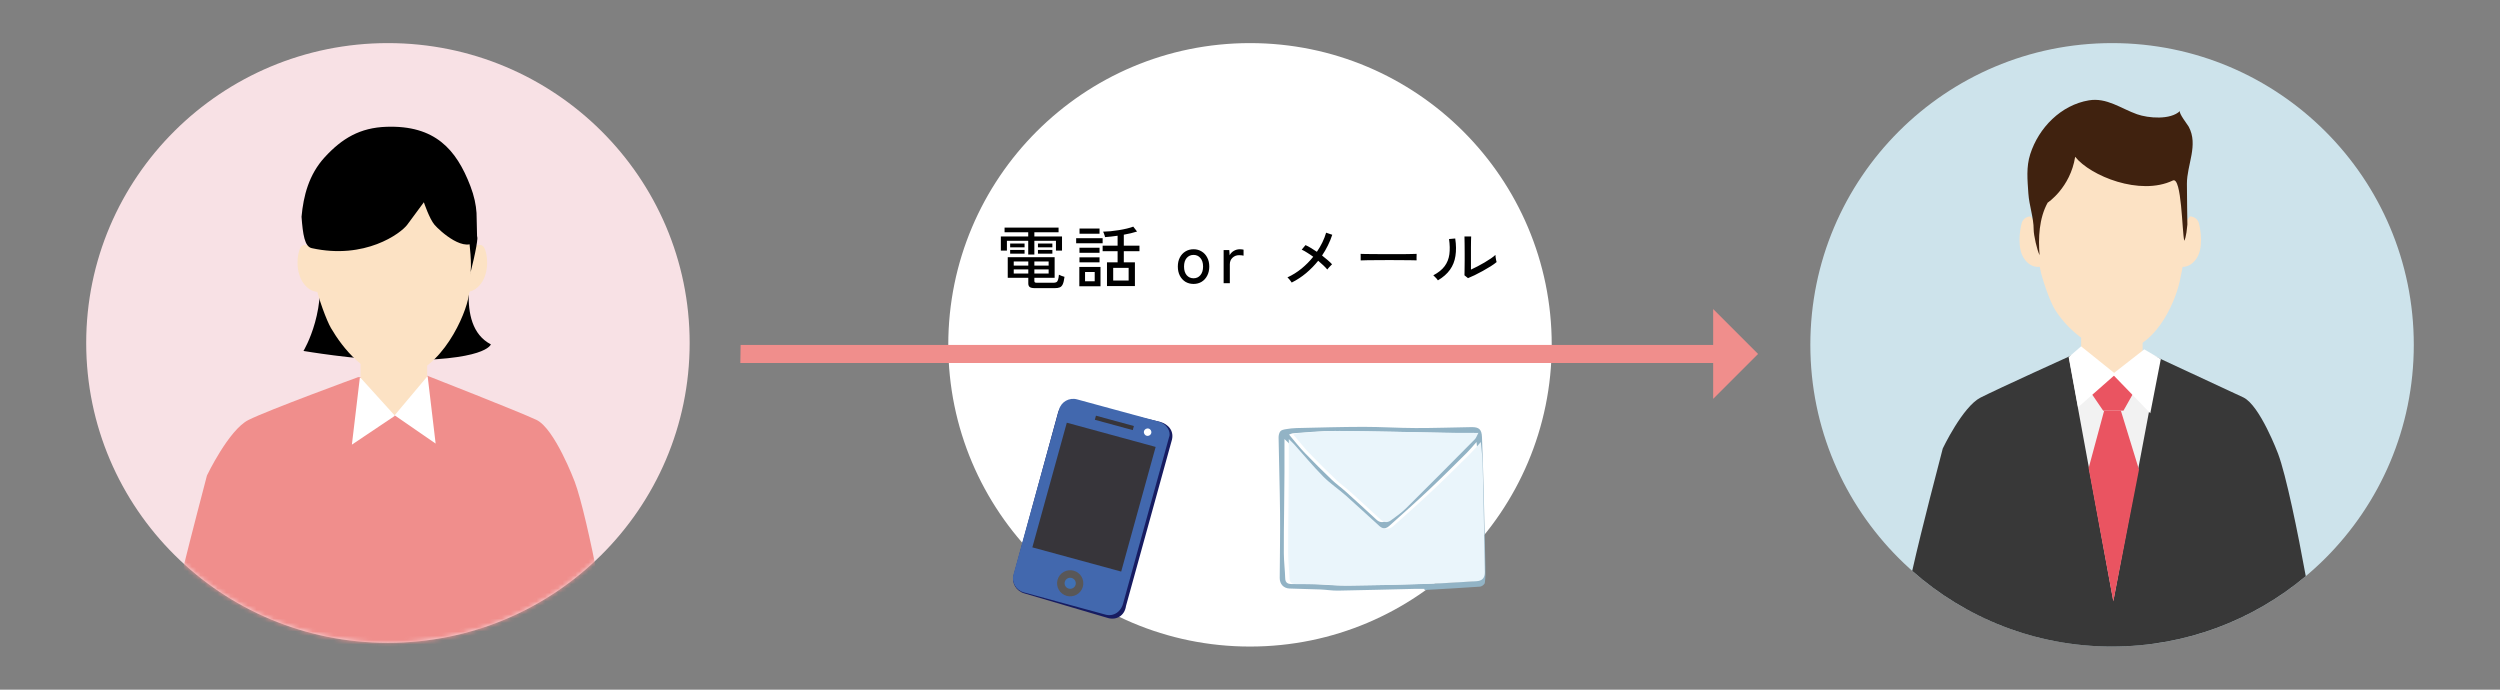
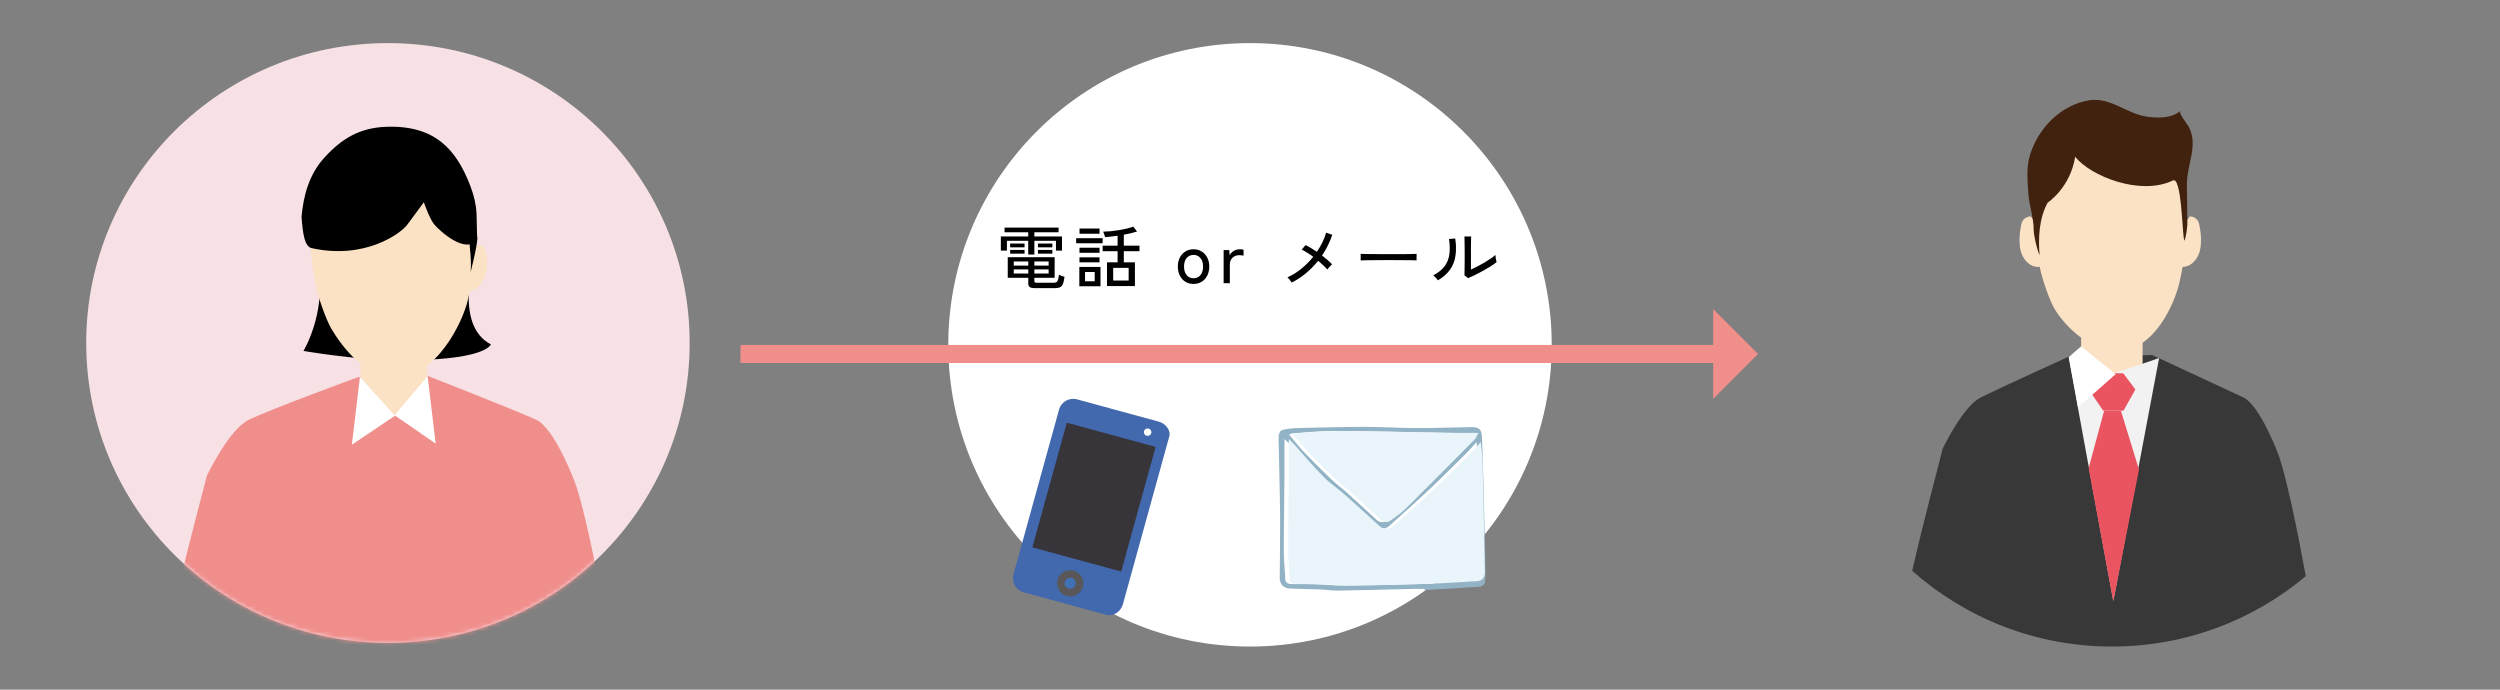
<svg xmlns="http://www.w3.org/2000/svg" width="580" height="160" viewBox="0 0 580 160" fill="none">
  <rect x="0" y="0" width="580" height="160" fill="#808080" stroke="none" />
  <g clip-path="url(#clip0_619_9152)">
    <path d="M20 79.572C20 117.995 51.34 149.14 90.002 149.14C128.665 149.14 160 117.99 160 79.572C160 41.155 128.655 10 90.002 10C51.349 10 20 41.15 20 79.572Z" fill="#F8E1E5" />
    <mask id="mask0_619_9152" style="mask-type:luminance" maskUnits="userSpaceOnUse" x="20" y="10" width="140" height="140">
      <path d="M20 79.572C20 117.995 51.34 149.14 90.002 149.14C128.665 149.14 160 117.99 160 79.572C160 41.155 128.655 10 90.002 10C51.349 10 20 41.15 20 79.572Z" fill="white" />
    </mask>
    <g mask="url(#mask0_619_9152)">
      <path d="M110.619 55.378C108.672 56.523 106.483 57.318 104.163 57.683C93.978 59.296 83.613 59.021 73.327 58.935C76.572 71.309 70.406 81.421 70.406 81.421C70.406 81.421 82.349 83.448 91.062 83.568C112.89 83.862 113.878 79.891 113.878 79.891C105.233 75.376 109.936 60.157 110.619 55.378Z" fill="black" />
      <path d="M133.289 111.647C133.289 111.647 128.674 99.393 124.441 97.405C120.208 95.418 99.145 87.178 99.145 87.178L83.095 87.495C83.095 87.495 62.158 95.153 57.616 97.449C53.073 99.745 48.012 110.314 48.012 110.314C46.22 117.312 38.035 147.663 37.643 155.48C37.328 161.842 38.325 168.263 41.813 175.271C42.941 177.547 50.661 179.41 56.526 177.836C53.334 192.882 50.225 215.744 50.225 215.744L83.512 207.326L91.145 200.915L100.061 207.326L130.446 215.744L129.216 180.397L129.599 175.714C129.599 175.714 143.436 164.336 142.554 156.173C141.939 150.479 136.466 120.06 133.294 111.642L133.289 111.647Z" fill="#F08E8C" />
      <path d="M83.633 75.323L83.672 96.313H99.102V75.458L83.633 75.323Z" fill="#FCE2C4" />
      <path d="M108.44 58.155C108.44 58.155 111.341 55.734 112.304 57.404C113.21 58.978 113.549 63.194 111.559 65.827C109.563 68.46 107.268 67.579 107.268 67.579L107.311 59.555L108.44 58.155Z" fill="#FCE2C4" />
-       <path d="M73.607 58.155C73.607 58.155 70.706 55.734 69.742 57.404C68.836 58.978 68.497 63.194 70.488 65.827C72.483 68.46 74.779 67.579 74.779 67.579L74.73 59.555L73.602 58.155H73.607Z" fill="#FCE2C4" />
      <path d="M110.101 58.66C110.101 61.745 109.389 65.817 108.556 69.528C107.37 74.808 101.151 87.572 91.693 87.572C84.883 87.572 79.507 80.766 76.781 76.102C75.773 74.379 73.851 69.191 73.25 66.188C72.068 60.248 71.947 56.21 71.947 51.652C71.947 36.072 79.517 30.557 91.17 30.557C102.822 30.557 110.101 43.08 110.101 58.66Z" fill="#FCE2C4" />
      <path d="M81.637 103.161L83.501 87.49L91.628 96.457L81.637 103.161Z" fill="white" />
      <path d="M101.068 102.911L99.208 87.24L91.551 96.351L101.068 102.911Z" fill="white" />
      <path d="M110.695 55.532C108.095 59.18 101.973 53.515 100.796 52.134C99.619 50.752 98.336 46.921 98.336 46.921C98.336 46.921 95.982 50.112 94.486 52.134C92.984 54.155 84.659 60.297 72.314 57.568C70.677 57.206 70.265 54.42 69.955 50.295C70.396 45.453 71.645 40.501 75.341 36.472C79.356 32.097 83.53 29.623 89.642 29.416C100.937 29.031 105.862 34.667 109.121 43.143C110.022 45.487 110.434 47.552 110.555 49.405L110.695 55.536V55.532Z" fill="black" />
      <path d="M108.808 55.459C108.808 55.459 109.665 62.159 109.021 63.757C109.021 63.757 110.837 56.846 110.73 55.142C110.624 53.438 108.803 55.459 108.803 55.459H108.808Z" fill="black" />
    </g>
  </g>
  <g clip-path="url(#clip1_619_9152)">
    <path d="M220 80C220 118.658 251.339 150 290 150C328.661 150 360 118.658 360 80C360 41.342 328.656 10 290 10C251.344 10 220 41.337 220 80Z" fill="white" />
  </g>
  <g clip-path="url(#clip2_619_9152)">
-     <path d="M420 80C420 118.656 451.341 150 490.005 150C528.669 150 560 118.656 560 80C560 41.344 528.659 10 490.005 10C451.351 10 420 41.339 420 80Z" fill="#CDE3EB" />
    <path d="M490.004 150C507.109 150 522.777 143.861 534.938 133.67C533.082 123.425 530.373 110.213 528.517 105.269C528.517 105.269 524.307 94.02 520.444 92.193C516.58 90.371 499.3 82.362 499.3 82.362L495.894 82.445L483.86 82.621L480.767 82.367C480.767 82.367 463.632 90.132 459.481 92.242C455.335 94.351 450.721 104.046 450.721 104.046C449.65 108.255 446.069 121.676 443.633 132.442C455.978 143.369 472.212 150.004 489.999 150.004L490.004 150Z" fill="#383838" />
    <path d="M471.126 50.195C471.126 50.195 469.441 50.195 469.017 51.813C468.598 53.43 467.891 57.747 469.718 60.173C471.545 62.604 473.655 61.791 473.655 61.791V53.698L471.126 50.195Z" fill="#FCE2C4" />
    <path d="M482.809 71.148L482.843 90.396H497.083V71.27L482.809 71.148Z" fill="#FCE2C4" />
    <path d="M508.04 50.195C508.04 50.195 509.726 50.195 510.15 51.813C510.574 53.43 511.275 57.747 509.448 60.173C507.616 62.604 505.512 61.791 505.512 61.791V53.698L508.045 50.195H508.04Z" fill="#FCE2C4" />
    <path d="M507.085 55.349C507.085 58.199 506.432 61.95 505.672 65.375C504.586 70.252 499.845 81.432 491.168 81.432C484.927 81.432 479.028 75.752 476.533 71.445C475.607 69.852 473.844 65.068 473.298 62.296C472.212 56.816 472.1 53.089 472.1 48.88C472.1 34.509 479.042 29.413 489.731 29.413C500.42 29.413 507.09 40.968 507.09 55.345L507.085 55.349Z" fill="#FCE2C4" />
    <path d="M500.913 83.069L490.292 139.438L479.92 82.825L490.565 86.596L500.913 83.069Z" fill="#F2F2F2" />
    <path d="M492.042 95.268H488.164L484.559 108.616L490.288 139.536L496.246 108.962L492.042 95.268Z" fill="#EA5461" />
    <path d="M492.583 86.591L495.413 90.357L492.646 95.268H487.93L484.973 90.927L488.164 86.591H492.583Z" fill="#EA5461" />
    <path d="M505.765 25.745C503.568 27.869 498.403 27.43 495.787 26.505C492.089 25.199 488.772 22.588 484.625 23.28C478.16 24.361 472.991 29.618 471.018 35.756C470.054 38.752 470.37 41.733 470.58 44.895C470.77 47.691 471.812 50.488 471.812 53.274C471.812 54.555 472.587 58.019 473.191 59.203C472.845 55.291 473.05 50.643 475.057 47.019C475.057 47.019 480.299 43.57 481.439 36.379C484.971 40.817 496.494 45.519 504.103 41.875C506.169 40.886 506.228 53.854 506.749 55.846C506.798 55.89 507.226 54.989 507.475 52.085C507.475 52.081 507.368 45.65 507.363 42.649C507.353 38.201 510.072 33.656 507.782 29.398C507.538 28.941 505.346 26.154 505.765 25.75V25.745Z" fill="#40220F" />
    <path d="M490.838 86.805L482.814 80.351L479.969 82.816L482.117 94.483L490.838 86.805Z" fill="white" />
-     <path d="M490.088 86.806L497.469 81.048L501.308 83.313L498.867 95.877L490.088 86.806Z" fill="white" />
  </g>
  <path d="M240.084 66.849C239.53 66.849 239.135 66.764 238.9 66.593C238.676 66.423 238.564 66.14 238.564 65.745V64.449H233.796V59.665H244.676V64.449H239.972V65.185C239.972 65.324 240.01 65.431 240.084 65.505C240.17 65.569 240.33 65.601 240.564 65.601H244.372C244.66 65.601 244.89 65.559 245.06 65.473C245.242 65.377 245.375 65.196 245.46 64.929C245.556 64.652 245.626 64.252 245.668 63.729C245.818 63.815 246.02 63.905 246.276 64.001C246.543 64.097 246.772 64.172 246.964 64.225C246.868 64.993 246.735 65.564 246.564 65.937C246.394 66.311 246.159 66.556 245.86 66.673C245.572 66.791 245.194 66.849 244.724 66.849H240.084ZM238.548 59.057V55.873H233.604V58.145H232.196V54.865H238.548V53.889H233.06V52.801H245.588V53.889H239.972V54.865H246.388V58.145H244.98V55.873H239.972V59.057H238.548ZM235.188 63.457H238.564V62.497H235.188V63.457ZM235.188 61.617H238.564V60.657H235.188V61.617ZM239.972 63.457H243.284V62.497H239.972V63.457ZM239.972 61.617H243.284V60.657H239.972V61.617ZM234.356 57.377V56.497H237.7V57.377H234.356ZM240.804 57.377V56.497H244.148V57.377H240.804ZM234.356 58.849V57.985H237.7V58.849H234.356ZM240.804 58.849V57.985H244.148V58.849H240.804ZM256.82 66.369V60.865H259.284V58.273H255.812V56.993H259.284V54.689C258.207 54.849 257.236 54.956 256.372 55.009C256.362 54.924 256.33 54.801 256.276 54.641C256.223 54.471 256.164 54.305 256.1 54.145C256.036 53.975 255.978 53.841 255.924 53.745C256.436 53.735 257.007 53.703 257.636 53.649C258.276 53.585 258.922 53.5 259.572 53.393C260.234 53.287 260.852 53.164 261.428 53.025C262.015 52.887 262.511 52.737 262.916 52.577L263.796 53.713C263.37 53.852 262.89 53.985 262.356 54.113C261.834 54.231 261.29 54.343 260.724 54.449V56.993H264.356V58.273H260.724V60.865H263.3V66.369H256.82ZM250.404 66.417V61.921H255.316V66.417H250.404ZM258.26 65.089H261.844V62.145H258.26V65.089ZM249.668 56.433V55.265H255.812V56.433H249.668ZM250.452 54.225V53.025H255.092V54.225H250.452ZM250.436 58.657V57.473H255.092V58.657H250.436ZM250.436 60.865V59.697H255.092V60.865H250.436ZM251.732 65.249H253.972V63.105H251.732V65.249ZM276.905 65.873C276.201 65.873 275.571 65.708 275.017 65.377C274.473 65.036 274.041 64.561 273.721 63.953C273.411 63.345 273.257 62.641 273.257 61.841C273.257 61.041 273.411 60.343 273.721 59.745C274.041 59.137 274.473 58.668 275.017 58.337C275.571 57.996 276.201 57.825 276.905 57.825C277.609 57.825 278.233 57.996 278.777 58.337C279.331 58.668 279.763 59.137 280.073 59.745C280.393 60.343 280.553 61.041 280.553 61.841C280.553 62.641 280.393 63.345 280.073 63.953C279.763 64.561 279.331 65.036 278.777 65.377C278.233 65.708 277.609 65.873 276.905 65.873ZM276.905 64.561C277.555 64.561 278.083 64.321 278.489 63.841C278.905 63.351 279.113 62.684 279.113 61.841C279.113 60.999 278.905 60.337 278.489 59.857C278.083 59.377 277.555 59.137 276.905 59.137C276.254 59.137 275.721 59.377 275.305 59.857C274.899 60.337 274.697 60.999 274.697 61.841C274.697 62.684 274.899 63.351 275.305 63.841C275.721 64.321 276.254 64.561 276.905 64.561ZM283.882 65.697V58.017H285.194L285.274 59.217C285.487 58.801 285.807 58.465 286.234 58.209C286.671 57.953 287.141 57.825 287.642 57.825C287.813 57.825 287.973 57.836 288.122 57.857C288.271 57.879 288.399 57.9 288.506 57.921V59.313C288.389 59.281 288.239 59.255 288.058 59.233C287.877 59.212 287.679 59.201 287.466 59.201C286.869 59.201 286.362 59.399 285.946 59.793C285.53 60.177 285.322 60.684 285.322 61.313V65.697H283.882ZM299.677 65.553C299.613 65.447 299.522 65.319 299.405 65.169C299.288 65.009 299.165 64.855 299.037 64.705C298.909 64.545 298.792 64.428 298.685 64.353C299.848 63.82 300.936 63.143 301.949 62.321C302.962 61.489 303.869 60.572 304.669 59.569C304.189 59.217 303.714 58.897 303.245 58.609C302.786 58.311 302.37 58.081 301.997 57.921L302.877 56.865C303.272 57.036 303.693 57.26 304.141 57.537C304.6 57.804 305.058 58.097 305.517 58.417C306.509 56.967 307.224 55.489 307.661 53.985L309.085 54.465C308.818 55.297 308.482 56.119 308.077 56.929C307.682 57.74 307.229 58.524 306.717 59.281C307.176 59.633 307.608 59.985 308.013 60.337C308.418 60.679 308.76 61.004 309.037 61.313C308.941 61.399 308.818 61.521 308.669 61.681C308.52 61.831 308.376 61.985 308.237 62.145C308.109 62.305 308.008 62.433 307.933 62.529C307.688 62.231 307.378 61.905 307.005 61.553C306.642 61.201 306.248 60.849 305.821 60.497C304.989 61.532 304.056 62.487 303.021 63.361C301.986 64.225 300.872 64.956 299.677 65.553ZM315.677 60.417C315.677 60.321 315.677 60.172 315.677 59.969C315.677 59.756 315.677 59.548 315.677 59.345C315.677 59.143 315.672 58.993 315.661 58.897C315.928 58.908 316.328 58.919 316.861 58.929C317.394 58.929 318.013 58.935 318.717 58.945C319.432 58.945 320.184 58.951 320.973 58.961C321.773 58.961 322.568 58.961 323.357 58.961C324.157 58.961 324.909 58.961 325.613 58.961C326.317 58.951 326.936 58.94 327.469 58.929C328.002 58.919 328.397 58.908 328.653 58.897C328.653 58.929 328.653 58.977 328.653 59.041C328.653 59.105 328.653 59.175 328.653 59.249C328.653 59.441 328.648 59.66 328.637 59.905C328.637 60.14 328.642 60.305 328.653 60.401C328.322 60.391 327.832 60.38 327.181 60.369C326.53 60.359 325.784 60.353 324.941 60.353C324.109 60.343 323.24 60.337 322.333 60.337C321.426 60.337 320.541 60.343 319.677 60.353C318.813 60.353 318.029 60.359 317.325 60.369C316.632 60.38 316.082 60.396 315.677 60.417ZM340.573 64.529L339.757 63.873C339.768 63.724 339.773 63.468 339.773 63.105C339.784 62.732 339.789 62.305 339.789 61.825C339.8 61.335 339.805 60.828 339.805 60.305C339.805 59.783 339.805 59.297 339.805 58.849C339.805 58.092 339.8 57.345 339.789 56.609C339.789 55.873 339.778 55.292 339.757 54.865H341.309C341.298 55.068 341.288 55.399 341.277 55.857C341.277 56.305 341.272 56.796 341.261 57.329C341.261 57.852 341.261 58.337 341.261 58.785V62.545C341.709 62.343 342.21 62.097 342.765 61.809C343.32 61.521 343.869 61.217 344.413 60.897C344.957 60.577 345.453 60.263 345.901 59.953C346.349 59.644 346.696 59.372 346.941 59.137C346.941 59.276 346.957 59.463 346.989 59.697C347.021 59.932 347.058 60.156 347.101 60.369C347.154 60.572 347.192 60.716 347.213 60.801C346.861 61.1 346.397 61.431 345.821 61.793C345.256 62.145 344.648 62.503 343.997 62.865C343.357 63.217 342.733 63.543 342.125 63.841C341.517 64.129 341 64.359 340.573 64.529ZM333.597 65.041C333.533 64.935 333.437 64.807 333.309 64.657C333.181 64.508 333.042 64.364 332.893 64.225C332.754 64.076 332.632 63.959 332.525 63.873C333.698 63.255 334.578 62.545 335.165 61.745C335.752 60.945 336.114 60.028 336.253 58.993C336.392 57.948 336.365 56.769 336.173 55.457L337.613 55.329C337.837 56.833 337.853 58.188 337.661 59.393C337.48 60.588 337.058 61.649 336.397 62.577C335.736 63.505 334.802 64.327 333.597 65.041Z" fill="black" />
-   <path d="M397.454 71.697V80.031L171.823 80.031L171.76 84.218L397.454 84.218V92.531L407.871 82.114L397.454 71.697Z" fill="#F08E8C" />
+   <path d="M397.454 71.697V80.031L171.823 80.031L171.76 84.218L397.454 84.218V92.531L407.871 82.114Z" fill="#F08E8C" />
  <g clip-path="url(#clip3_619_9152)">
-     <path d="M269.134 97.868L249.776 93.372C247.893 92.856 245.968 93.905 245.474 95.698L235.154 133.492C234.66 135.286 235.776 137.156 237.659 137.667L257.11 143.399C258.993 143.911 260.918 142.874 261.233 140.578L271.779 102.42C272.589 100.004 271.013 98.384 269.134 97.868Z" fill="#171C61" />
    <path d="M268.848 97.822L249.877 92.653C248.058 92.158 246.193 93.22 245.699 95.022L235.123 133.273C234.629 135.07 235.69 136.927 237.504 137.422L256.475 142.591C258.285 143.086 260.159 142.028 260.662 139.647L271.233 101.396C271.727 100.178 270.662 98.317 268.848 97.822Z" fill="#4268AE" />
    <path d="M260.116 132.605L239.506 126.987L247.5 98.067L268.111 103.685L260.116 132.605Z" fill="#37353A" />
-     <path d="M262.799 99.789L254.004 97.39L254.264 96.439L263.063 98.837L262.799 99.789Z" fill="#37353A" />
    <path d="M267.089 100.491C266.961 100.952 266.484 101.223 266.019 101.096C265.555 100.969 265.283 100.491 265.41 100.035C265.538 99.573 266.011 99.303 266.484 99.43C266.944 99.552 267.216 100.03 267.089 100.491Z" fill="white" />
    <path d="M247.711 137.402C246.557 137.084 245.875 135.9 246.19 134.749C246.51 133.599 247.707 132.926 248.861 133.244C250.015 133.557 250.697 134.745 250.381 135.891C250.062 137.042 248.869 137.715 247.711 137.402Z" fill="#4071B5" stroke="#595757" stroke-width="1.75" stroke-miterlimit="10" />
  </g>
  <g clip-path="url(#clip4_619_9152)">
    <path d="M330.471 136.62C329.689 136.62 328.91 136.605 328.128 136.62C322.217 136.756 316.306 136.926 310.395 137.027C309.026 137.048 307.656 136.807 306.283 136.753C303.908 136.656 301.533 136.645 299.157 136.537C297.769 136.475 296.888 135.492 296.896 134.086C296.918 129.089 297.02 124.091 296.973 119.097C296.918 113.249 296.727 107.401 296.631 101.553C296.624 101.048 296.738 100.439 297.039 100.064C297.288 99.751 297.879 99.643 298.342 99.564C299.146 99.427 299.969 99.329 300.784 99.311C305.964 99.196 311.144 99.037 316.328 99.03C320.36 99.027 324.391 99.297 328.422 99.308C332.743 99.319 337.061 99.16 341.382 99.092C343.144 99.063 343.754 99.632 343.82 101.416C343.978 105.592 344.117 109.772 344.224 113.951C344.378 119.839 344.503 125.73 344.62 131.622C344.642 132.829 344.642 134.047 344.477 135.236C344.429 135.578 343.783 136.072 343.383 136.101C339.087 136.407 334.788 136.634 330.489 136.883C330.482 136.792 330.478 136.706 330.471 136.616V136.62ZM342.542 102.558C341.621 103.585 340.978 104.378 340.255 105.095C337.384 107.938 334.531 110.799 331.59 113.569C328.521 116.459 325.375 119.266 322.232 122.077C321.373 122.848 319.93 122.851 319.078 122.088C316.471 119.756 313.931 117.349 311.309 115.029C309.577 113.497 307.616 112.197 306.001 110.564C303.611 108.15 301.441 105.527 299.168 102.998C298.86 102.655 298.504 102.349 297.997 101.859C297.997 104.633 298.008 107.087 297.997 109.545C297.982 112.514 297.942 115.483 297.916 118.452C297.887 121.781 297.813 125.107 297.85 128.437C297.872 130.361 298.111 132.281 298.173 134.209C298.206 135.232 298.808 135.495 299.656 135.506C301.353 135.528 303.049 135.474 304.741 135.528C307.216 135.611 309.687 135.884 312.158 135.859C318.201 135.798 324.244 135.657 330.283 135.459C334.032 135.337 337.773 135.041 341.522 134.843C342.913 134.767 343.508 134.04 343.482 132.717C343.409 129.092 343.354 125.467 343.284 121.843C343.188 117.032 343.104 112.218 342.964 107.408C342.92 105.913 342.715 104.421 342.553 102.562L342.542 102.558ZM299.051 100.814C300.361 102.356 301.47 103.79 302.722 105.091C304.756 107.213 306.856 109.278 308.982 111.314C309.991 112.28 311.148 113.097 312.191 114.034C314.592 116.193 316.963 118.38 319.339 120.567C320.095 121.266 320.91 121.306 321.703 120.718C322.904 119.828 324.152 118.967 325.202 117.926C330.555 112.622 335.86 107.267 341.162 101.913C341.466 101.607 341.599 101.138 341.984 100.432C339.66 100.432 337.7 100.461 335.743 100.428C327.075 100.277 318.406 100.043 309.738 99.982C306.489 99.956 303.232 100.317 299.983 100.518C299.697 100.536 299.418 100.699 299.054 100.821L299.051 100.814Z" fill="#92B3C5" />
    <path d="M343.542 102.558C342.62 103.585 341.978 104.378 341.255 105.095C338.384 107.938 335.531 110.799 332.59 113.57C329.521 116.46 326.374 119.267 323.232 122.077C322.373 122.848 320.93 122.852 320.078 122.088C317.471 119.757 314.931 117.35 312.309 115.029C310.576 113.498 308.616 112.197 307 110.565C304.61 108.151 302.441 105.527 300.168 102.998C299.86 102.656 299.503 102.349 298.997 101.859C298.997 104.634 299.008 107.088 298.997 109.545C298.982 112.514 298.942 115.483 298.916 118.452C298.887 121.782 298.813 125.108 298.85 128.437C298.872 130.361 299.111 132.282 299.173 134.209C299.206 135.233 299.808 135.496 300.656 135.507C302.352 135.528 304.049 135.474 305.741 135.528C308.216 135.611 310.687 135.885 313.157 135.86C319.201 135.799 325.244 135.658 331.283 135.46C335.032 135.337 338.773 135.042 342.521 134.844C343.913 134.768 344.508 134.04 344.482 132.718C344.408 129.093 344.353 125.468 344.284 121.843C344.188 117.033 344.104 112.219 343.964 107.408C343.92 105.913 343.715 104.421 343.553 102.562L343.542 102.558Z" fill="#EAF5FB" />
    <path d="M300.051 100.814C301.361 102.356 302.47 103.79 303.722 105.091C305.756 107.213 307.856 109.278 309.982 111.314C310.992 112.28 312.148 113.098 313.191 114.034C315.592 116.193 317.964 118.38 320.339 120.567C321.095 121.266 321.91 121.306 322.703 120.718C323.904 119.828 325.152 118.967 326.202 117.926C331.555 112.622 336.86 107.268 342.162 101.913C342.467 101.607 342.599 101.138 342.984 100.432C340.66 100.432 338.7 100.461 336.743 100.429C328.075 100.277 319.406 100.043 310.738 99.982C307.489 99.957 304.233 100.317 300.983 100.519C300.697 100.537 300.418 100.699 300.054 100.821L300.051 100.814Z" fill="#EAF5FB" />
  </g>
  <defs>
    <clipPath id="clip0_619_9152">
      <rect width="140" height="140" fill="white" transform="translate(20 10)" />
    </clipPath>
    <clipPath id="clip1_619_9152">
      <rect width="140" height="140" fill="white" transform="translate(220 10)" />
    </clipPath>
    <clipPath id="clip2_619_9152">
      <rect width="140" height="140" fill="white" transform="translate(420 10)" />
    </clipPath>
    <clipPath id="clip3_619_9152">
      <rect width="37" height="51" fill="white" transform="translate(235 92.53)" />
    </clipPath>
    <clipPath id="clip4_619_9152">
      <rect width="48" height="38" fill="white" transform="translate(296.631 99.03)" />
    </clipPath>
  </defs>
</svg>